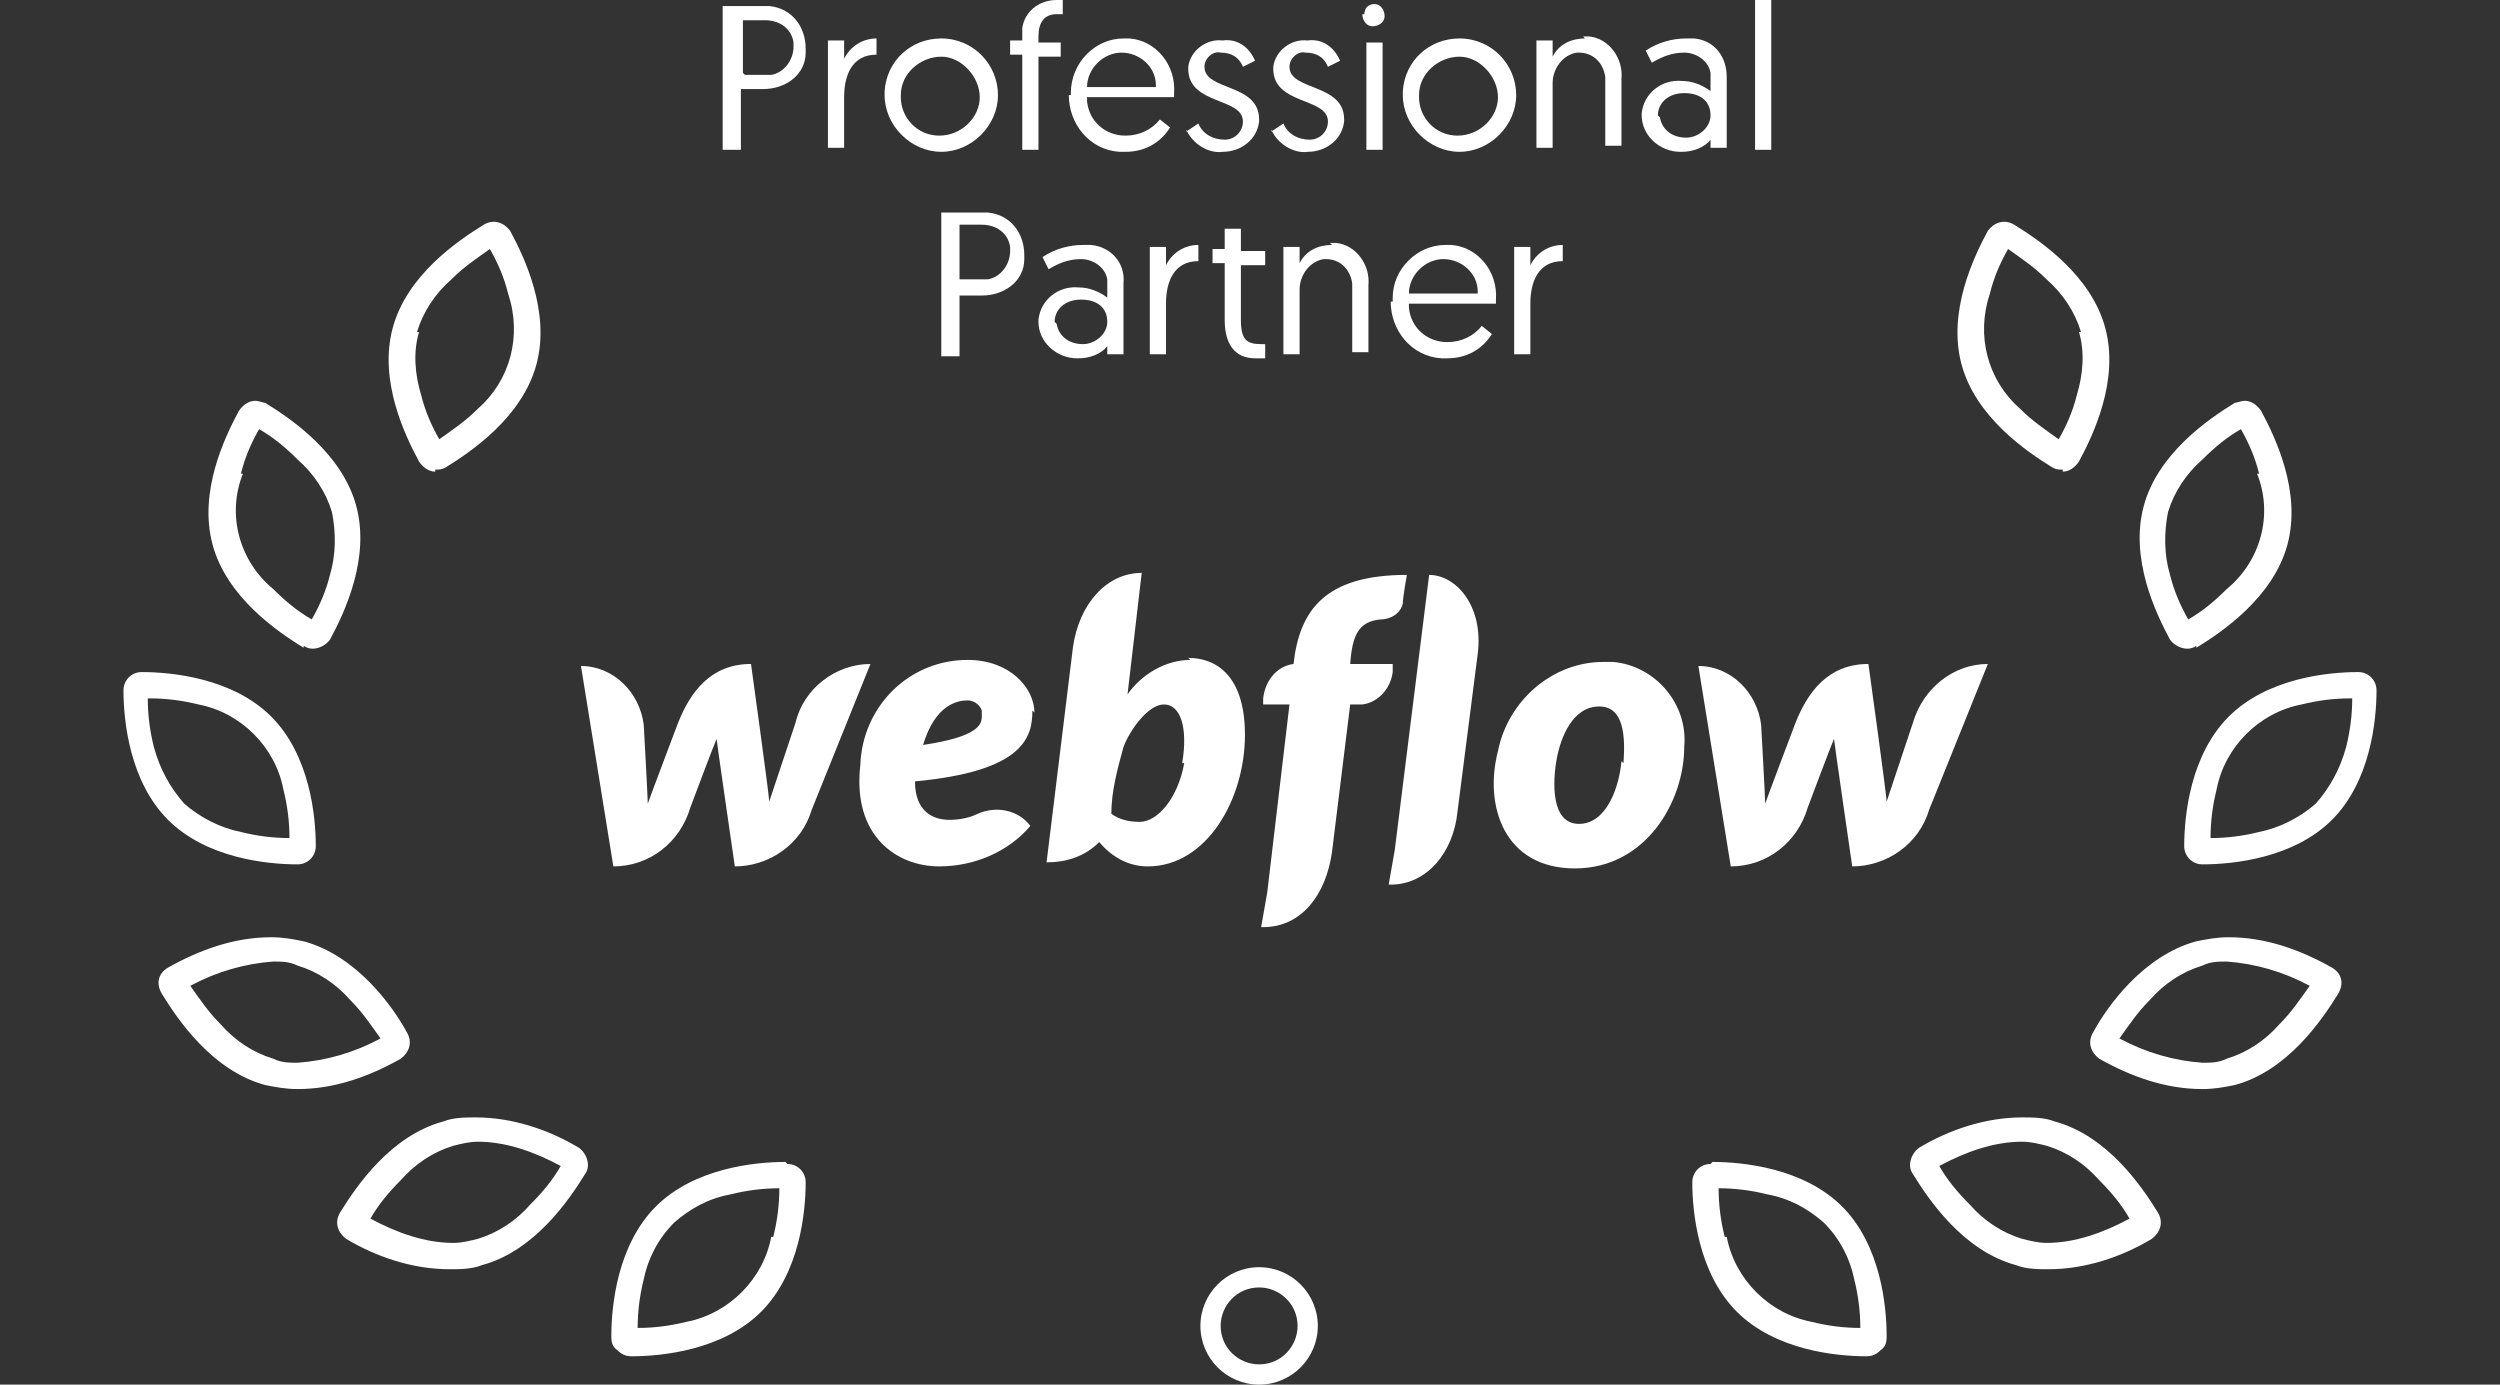
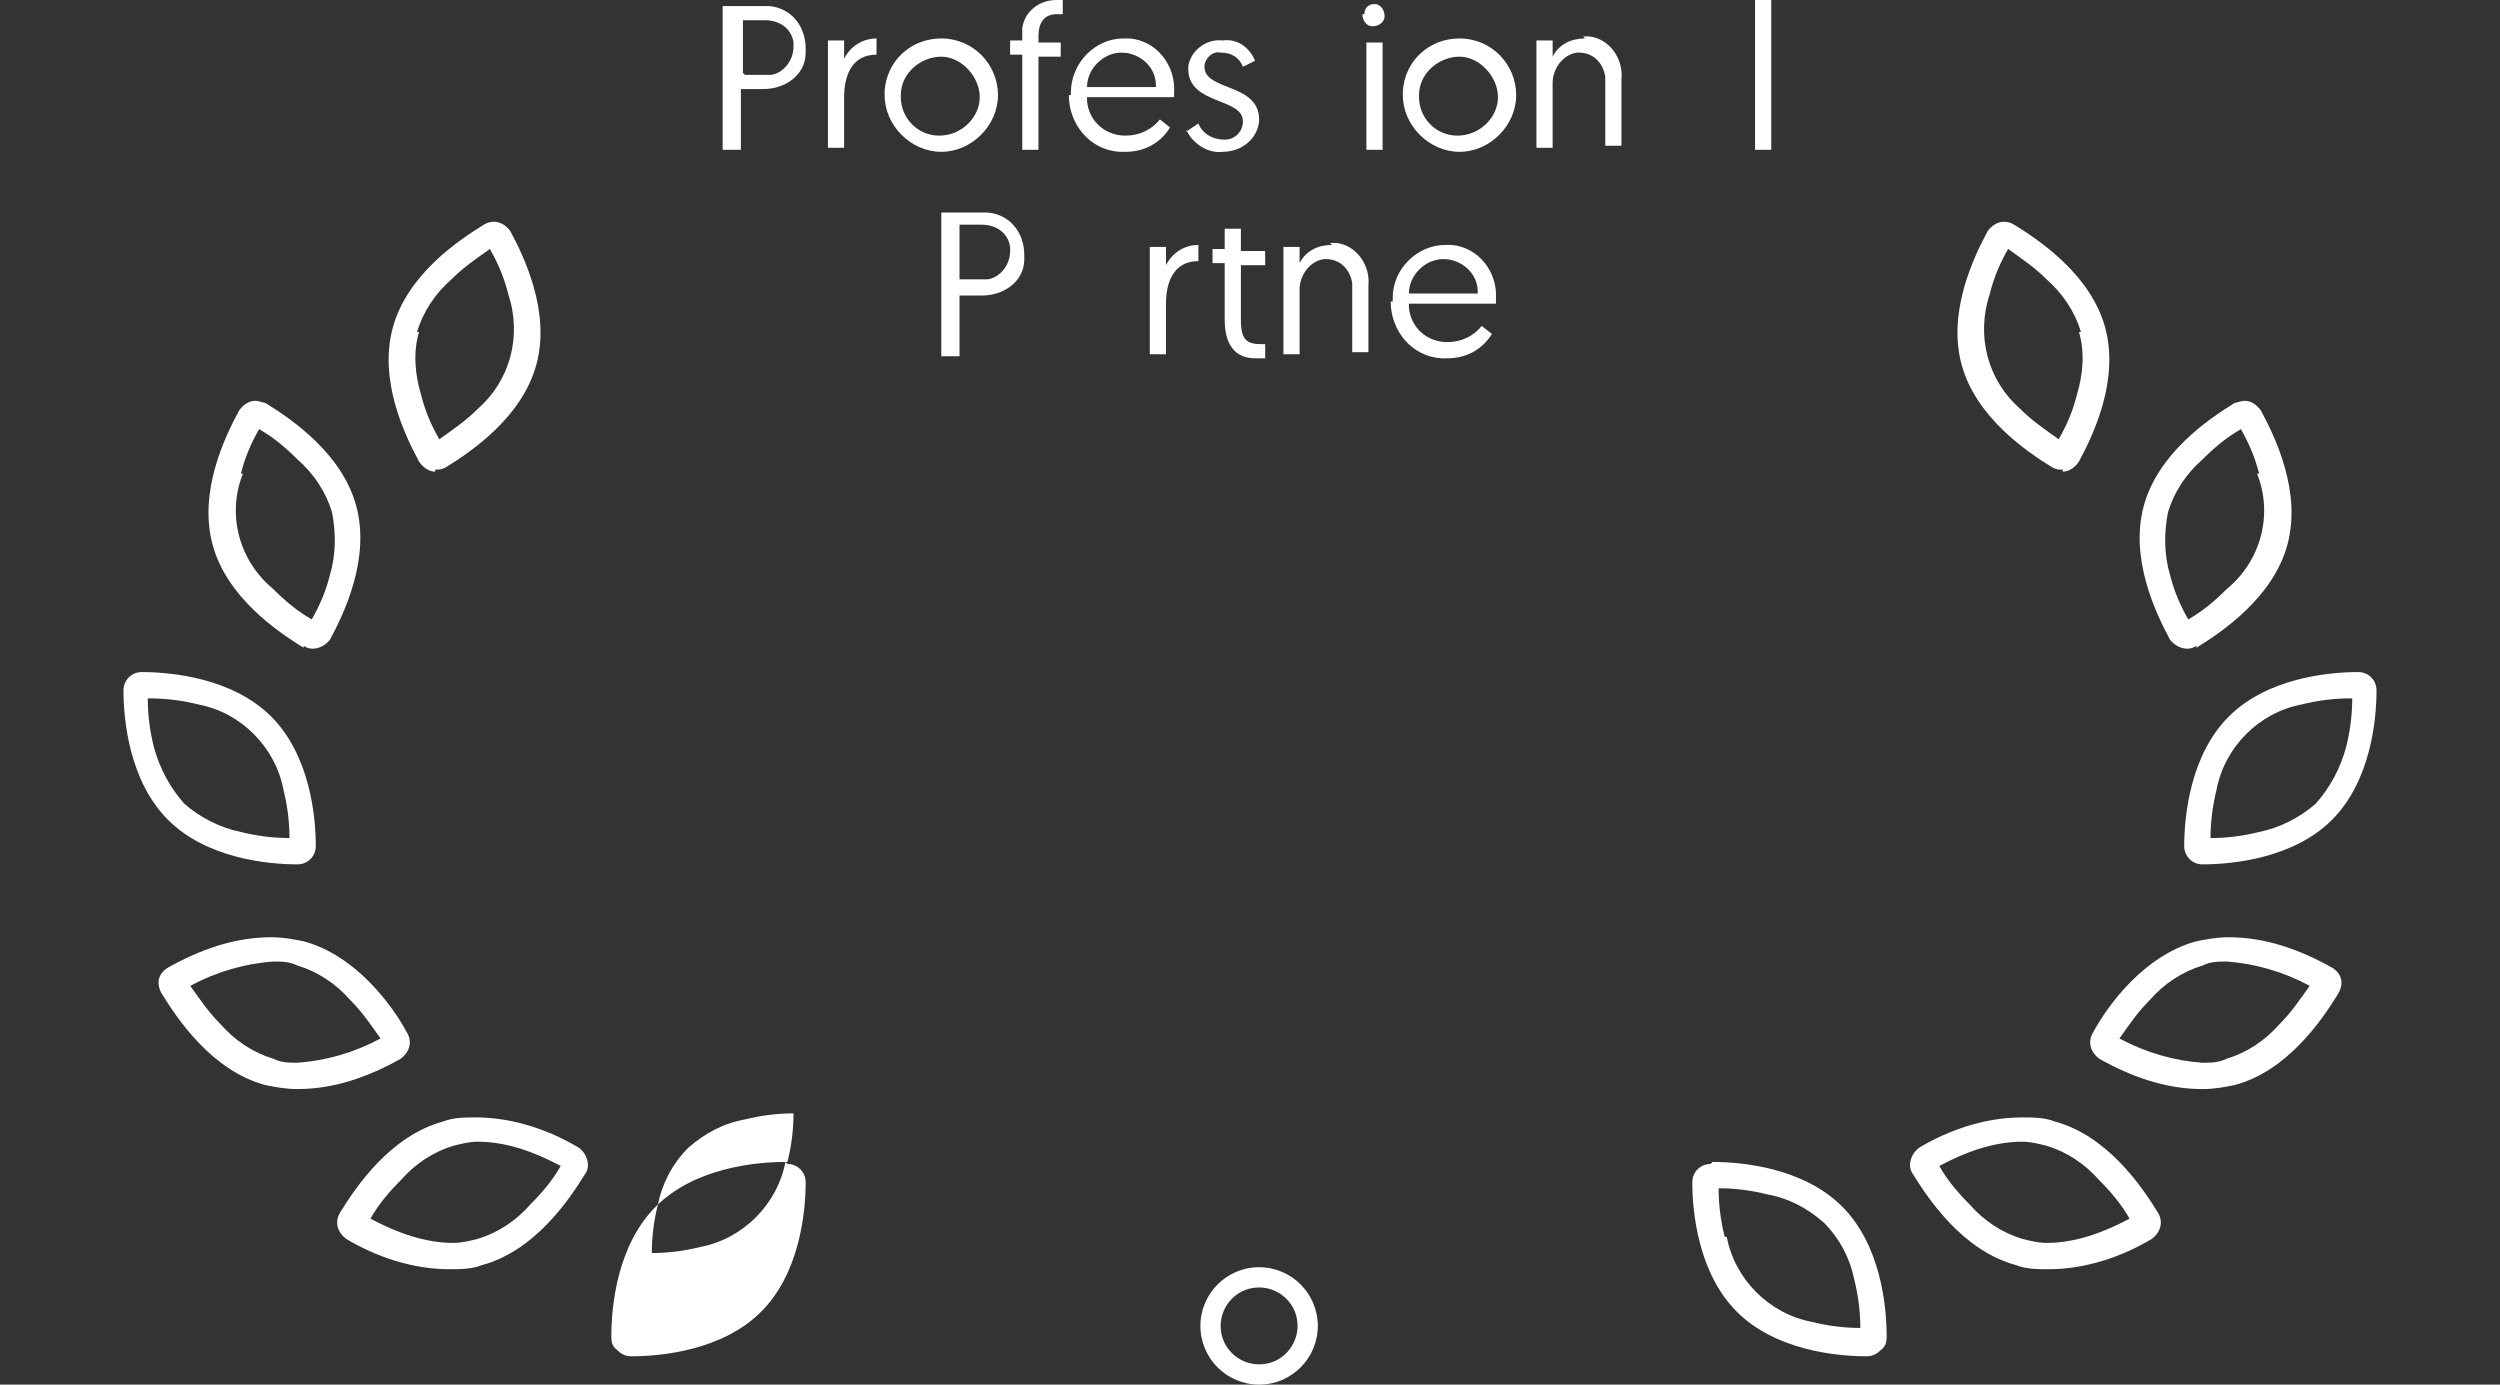
<svg xmlns="http://www.w3.org/2000/svg" id="Layer_1" data-name="Layer 1" width="123.5" height="68.4" version="1.1" viewBox="0 0 123.5 68.4">
  <rect x="0" y="0" width="123.5" height="68.4" fill="#333333" stroke="none" />
  <defs>
    <style>
      .cls-1 {
        fill-rule: evenodd;
      }

      .cls-1, .cls-2 {
        fill: #fff;
        stroke-width: 0px;
      }
    </style>
  </defs>
  <g id="_62430569704dda39e548c5ae_Stormfors-Webflow-Proffessional-Partner-large" data-name=" 62430569704dda39e548c5ae Stormfors-Webflow-Proffessional-Partner-large">
    <path id="Path_847" data-name="Path 847" class="cls-2" d="M108.8,42.7c-.5,0-.9-.4-.9-.9h0c0-1.5.3-4.5,2.2-6.4s4.9-2.2,6.4-2.2c.5,0,.9.4.9.9h0c0,1.5-.3,4.5-2.2,6.4s-4.9,2.2-6.4,2.2ZM116.1,34.5c-.8,0-1.6.1-2.4.3-2.1.4-3.8,2.1-4.2,4.2-.2.8-.3,1.6-.3,2.4.8,0,1.6-.1,2.4-.3,1-.2,2-.7,2.8-1.4.7-.8,1.2-1.7,1.5-2.8.2-.8.3-1.6.3-2.4h0Z" />
    <path id="Path_848" data-name="Path 848" class="cls-2" d="M103.4,51c.7-1.3,2.5-3.8,5.1-4.5.5-.1,1-.2,1.6-.2,1.8,0,3.5.6,5.1,1.5.5.3.6.8.3,1.3,0,0,0,0,0,0-.8,1.3-2.5,3.8-5.1,4.5-.5.1-1,.2-1.6.2-1.8,0-3.5-.6-5.1-1.5-.4-.3-.6-.8-.3-1.3,0,0,0,0,0,0h0ZM108.8,52.5c.4,0,.8,0,1.2-.2,1-.3,1.9-.9,2.6-1.7.6-.6,1-1.2,1.5-1.9-1.3-.7-2.7-1.1-4.1-1.2-.4,0-.8,0-1.2.2-1,.3-1.9.9-2.6,1.7-.6.6-1,1.2-1.5,1.9,1.3.7,2.7,1.1,4.1,1.2h0Z" />
    <path id="Path_849" data-name="Path 849" class="cls-2" d="M94.8,56.7c1.5-.9,3.3-1.5,5.1-1.5.5,0,1.1,0,1.6.2,2.6.7,4.3,3.2,5.1,4.5.3.5.1,1-.3,1.3,0,0,0,0,0,0-1.5.9-3.3,1.5-5.1,1.5-.5,0-1.1,0-1.6-.2-2.6-.7-4.3-3.2-5.1-4.5-.3-.4-.1-1,.3-1.3,0,0,0,0,0,0h0ZM97.3,59.5c.7.8,1.6,1.4,2.6,1.7.4.1.8.2,1.2.2,1.4,0,2.8-.5,4.1-1.2-.4-.7-.9-1.3-1.5-1.9-.7-.8-1.6-1.4-2.6-1.7-.4-.1-.8-.2-1.2-.2-1.4,0-2.8.5-4.1,1.2.4.7.9,1.3,1.5,1.9h0Z" />
    <path id="Path_850" data-name="Path 850" class="cls-2" d="M84.6,57.4c1.5,0,4.5.3,6.4,2.2s2.2,4.9,2.2,6.4c0,.2,0,.5-.3.7-.2.2-.4.3-.7.3-1.5,0-4.5-.3-6.4-2.2s-2.2-4.9-2.2-6.4c0-.5.4-.9.9-.9ZM85.3,61.1c.4,2.1,2.1,3.8,4.2,4.2.8.2,1.6.3,2.4.3,0-.8-.1-1.6-.3-2.4-.2-1-.7-2-1.5-2.8-.8-.7-1.7-1.2-2.8-1.4-.8-.2-1.6-.3-2.4-.3,0,.8.1,1.6.3,2.4Z" />
    <path id="Path_851" data-name="Path 851" class="cls-2" d="M101.9,23.2c-.2,0-.3,0-.5-.1-1.3-.8-3.8-2.5-4.5-5.1s.6-5.3,1.3-6.6c.3-.4.8-.6,1.3-.3,0,0,0,0,0,0,1.3.8,3.8,2.5,4.5,5.1s-.6,5.3-1.3,6.6c-.2.3-.5.5-.8.5h0ZM102.8,16.4c-.3-1-.9-1.9-1.7-2.6-.6-.6-1.2-1-1.9-1.5-.4.7-.7,1.4-.9,2.2-.7,2.1-.1,4.3,1.5,5.7.6.6,1.2,1,1.9,1.5.4-.7.7-1.4.9-2.2.3-1,.4-2.1.1-3.1h0Z" />
    <path id="Path_852" data-name="Path 852" class="cls-2" d="M108.5,31.9c-.4.3-1,.1-1.3-.3,0,0,0,0,0,0-.7-1.3-2-4-1.3-6.6s3.2-4.3,4.5-5.1c.1,0,.3-.1.5-.1.3,0,.6.2.8.5.7,1.3,2,4,1.3,6.6s-3.2,4.3-4.5,5.1ZM111.6,23.4c-.2-.8-.5-1.5-.9-2.2-.7.4-1.3.9-1.9,1.5-.8.7-1.4,1.6-1.7,2.6-.2,1-.2,2.1.1,3.1.2.8.5,1.5.9,2.2.7-.4,1.3-.9,1.9-1.5,1.7-1.4,2.3-3.7,1.5-5.7h0Z" />
    <path id="Path_853" data-name="Path 853" class="cls-2" d="M14.7,42.7c.5,0,.9-.4.9-.9h0c0-1.5-.3-4.5-2.2-6.4s-4.9-2.2-6.4-2.2c-.5,0-.9.4-.9.9h0c0,1.5.3,4.5,2.2,6.4s4.9,2.2,6.4,2.2ZM7.4,34.5c.8,0,1.6.1,2.4.3,2.1.4,3.8,2.1,4.2,4.2.2.8.3,1.6.3,2.4-.8,0-1.6-.1-2.4-.3-1-.2-2-.7-2.8-1.4-.7-.8-1.2-1.7-1.5-2.8-.2-.8-.3-1.6-.3-2.4h0Z" />
    <path id="Path_854" data-name="Path 854" class="cls-2" d="M20.1,51c-.7-1.3-2.5-3.8-5.1-4.5-.5-.1-1-.2-1.6-.2-1.8,0-3.5.6-5.1,1.5-.5.3-.6.8-.3,1.3,0,0,0,0,0,0,.8,1.3,2.5,3.8,5.1,4.5.5.1,1,.2,1.6.2,1.8,0,3.5-.6,5.1-1.5.4-.3.6-.8.3-1.3,0,0,0,0,0,0h0ZM14.7,52.5c-.4,0-.8,0-1.2-.2-1-.3-1.9-.9-2.6-1.7-.6-.6-1-1.2-1.5-1.9,1.3-.7,2.7-1.1,4.1-1.2.4,0,.8,0,1.2.2,1,.3,1.9.9,2.6,1.7.6.6,1,1.2,1.5,1.9-1.3.7-2.7,1.1-4.1,1.2h0Z" />
    <path id="Path_855" data-name="Path 855" class="cls-2" d="M28.6,56.7c-1.5-.9-3.3-1.5-5.1-1.5-.5,0-1.1,0-1.6.2-2.6.7-4.3,3.2-5.1,4.5-.3.5-.1,1,.3,1.3,0,0,0,0,0,0,1.5.9,3.3,1.5,5.1,1.5.5,0,1.1,0,1.6-.2,2.6-.7,4.3-3.2,5.1-4.5.3-.4.1-1-.3-1.3,0,0,0,0,0,0h0ZM26.2,59.5c-.7.8-1.6,1.4-2.6,1.7-.4.1-.8.2-1.2.2-1.4,0-2.8-.5-4.1-1.2.4-.7.9-1.3,1.5-1.9.7-.8,1.6-1.4,2.6-1.7.4-.1.8-.2,1.2-.2,1.4,0,2.8.5,4.1,1.2-.4.7-.9,1.3-1.5,1.9h0Z" />
-     <path id="Path_856" data-name="Path 856" class="cls-2" d="M38.8,57.4c-1.5,0-4.5.3-6.4,2.2s-2.2,4.9-2.2,6.4c0,.2,0,.5.3.7.2.2.4.3.7.3,1.5,0,4.5-.3,6.4-2.2s2.2-4.9,2.2-6.4c0-.5-.4-.9-.9-.9h0ZM38.1,61.1c-.4,2.1-2.1,3.8-4.2,4.2-.8.2-1.6.3-2.4.3,0-.8.1-1.6.3-2.4.2-1,.7-2,1.5-2.8.8-.7,1.7-1.2,2.8-1.4.8-.2,1.6-.3,2.4-.3,0,.8-.1,1.6-.3,2.4h0Z" />
+     <path id="Path_856" data-name="Path 856" class="cls-2" d="M38.8,57.4c-1.5,0-4.5.3-6.4,2.2s-2.2,4.9-2.2,6.4c0,.2,0,.5.3.7.2.2.4.3.7.3,1.5,0,4.5-.3,6.4-2.2s2.2-4.9,2.2-6.4c0-.5-.4-.9-.9-.9h0Zc-.4,2.1-2.1,3.8-4.2,4.2-.8.2-1.6.3-2.4.3,0-.8.1-1.6.3-2.4.2-1,.7-2,1.5-2.8.8-.7,1.7-1.2,2.8-1.4.8-.2,1.6-.3,2.4-.3,0,.8-.1,1.6-.3,2.4h0Z" />
    <path id="Path_857" data-name="Path 857" class="cls-2" d="M21.5,23.2c.2,0,.3,0,.5-.1,1.3-.8,3.8-2.5,4.5-5.1s-.6-5.3-1.3-6.6c-.3-.4-.8-.6-1.3-.3,0,0,0,0,0,0-1.3.8-3.8,2.5-4.5,5.1s.6,5.3,1.3,6.6c.2.3.5.5.8.5h0ZM20.6,16.4c.3-1,.9-1.9,1.7-2.6.6-.6,1.2-1,1.9-1.5.4.7.7,1.4.9,2.2.7,2.1.1,4.3-1.5,5.7-.6.6-1.2,1-1.9,1.5-.4-.7-.7-1.4-.9-2.2-.3-1-.4-2.1-.1-3.1h0Z" />
    <path id="Path_858" data-name="Path 858" class="cls-2" d="M15,31.9c.4.3,1,.1,1.3-.3,0,0,0,0,0,0,.7-1.3,2-4,1.3-6.6s-3.2-4.3-4.5-5.1c-.1,0-.3-.1-.5-.1-.3,0-.6.2-.8.5-.7,1.3-2,4-1.3,6.6s3.2,4.3,4.5,5.1ZM11.9,23.4c.2-.8.5-1.5.9-2.2.7.4,1.3.9,1.9,1.5.8.7,1.4,1.6,1.7,2.6.2,1,.2,2.1-.1,3.1-.2.8-.5,1.5-.9,2.2-.7-.4-1.3-.9-1.9-1.5-1.7-1.4-2.3-3.7-1.5-5.7h0Z" />
-     <path id="Path_859" data-name="Path 859" class="cls-2" d="M51.1,35.2c0-1.2-1.2-2.6-3.3-2.6-2.9,0-5.2,2.3-5.3,5.2-.4,3.5,1.8,5,3.9,5,1.7,0,3.4-.7,4.5-2-.6-.8-1.7-1-2.6-.6-.4.2-.9.3-1.4.3-.8,0-1.7-.4-1.7-1.9,5.4-.5,5.8-2.2,5.8-3.5ZM48.5,35.4c0,.4-.2,1-2.9,1.4.6-2,1.7-2.2,2.2-2.2.3,0,.6.2.7.5,0,0,0,.2,0,.3h0ZM39.3,35.7s-1.2,3.6-1.3,3.9c0-.3-.9-6.8-.9-6.8-2,0-3,1.4-3.6,2.9,0,0-1.4,3.7-1.5,4,0-.3-.2-3.9-.2-3.9-.2-1.6-1.5-2.9-3.1-2.9l1.6,9.9c1.8,0,3.3-1.2,3.8-2.9,0,0,1.2-3.2,1.3-3.4,0,.1.9,6.3.9,6.3,1.7,0,3.3-1.1,3.8-2.8l2.9-7.2c-1.7,0-3.3,1.2-3.7,2.9h0ZM58.8,32.6c-1.2,0-2.4.7-3.1,1.7h0s.7-6,.7-6c-1.7,0-3.1,1.5-3.4,3.7l-1.3,10.6c1,0,1.9-.3,2.6-1,.6.7,1.4,1.2,2.4,1.2,2.9,0,4.8-3.3,4.8-6.5,0-2.9-1.4-3.8-2.8-3.8h0ZM58.5,37.7c-.3,1.7-1.3,2.9-2.2,2.9-.5,0-1-.1-1.4-.4,0-1.1.3-2.2.6-3.3.3-.8,1.2-2.1,2-2.1.8,0,1.2,1.1.9,2.9h0ZM68.7,32.8h-2,0c.1-1.4.4-2.1,1.5-2.2.5,0,1-.3,1.1-.8,0-.3.2-1.4.2-1.4-4,0-5.3,1.7-5.6,4.4h0c0,0,0,0,0,0-.8.1-1.4.8-1.5,1.7v.3s1.3,0,1.3,0l-1.1,9.3-.3,1.7s0,0,.1,0c1.9,0,3.1-1.6,3.4-3.7l.9-7.3h.6c.8-.1,1.4-.8,1.5-1.6v-.4ZM79.2,32.7c-2.5,0-4.7,1.9-5.2,4.4-.7,2.7.3,5.8,3.8,5.8s5.4-3.3,5.4-6c.2-2.1-1.4-4-3.5-4.2-.1,0-.3,0-.4,0h0ZM80.1,37.6c-.1,1.2-.7,3.1-2.1,3.1s-1.3-2.1-1.1-3.2c.2-1.1.8-2.6,2.1-2.6,1.2,0,1.3,1.4,1.2,2.8h0ZM94.5,35.7s-1.2,3.6-1.3,3.9c0-.3-.9-6.8-.9-6.8-2,0-3,1.4-3.6,2.9,0,0-1.4,3.7-1.5,4,0-.3-.2-3.9-.2-3.9-.2-1.6-1.5-2.9-3.1-2.9l1.6,9.9c1.8,0,3.3-1.2,3.8-2.9,0,0,1.2-3.2,1.3-3.4,0,.1.9,6.3.9,6.3,1.7,0,3.3-1.1,3.8-2.8l2.9-7.2c-1.7,0-3.2,1.2-3.7,2.9h0ZM70.6,28.4l-1.7,13.6-.3,1.7s0,0,.1,0c1.8,0,3.1-1.6,3.3-3.6l1-7.8c.3-2.4-1.1-3.9-2.4-3.9Z" />
    <path id="Path_860" data-name="Path 860" class="cls-2" d="M35.8,7.4h.8v-3h1.1c1.1,0,2.1-.7,2.1-1.8,0,0,0-.2,0-.2,0-1.1-.7-2-1.8-2.1-.1,0-.2,0-.3,0h-2v7.1ZM36.7,3.6V1h1.1c.7,0,1.3.4,1.4,1.1,0,0,0,.1,0,.2,0,.7-.5,1.3-1.1,1.4,0,0-.1,0-.2,0h-1.1Z" />
    <path id="Path_861" data-name="Path 861" class="cls-2" d="M43.3,1.9c-.7,0-1.3.4-1.6,1v-.9h-.8v5.3h.8v-2.5c0-1.1.4-2.1,1.6-2.1v-.8Z" />
    <path id="Path_862" data-name="Path 862" class="cls-2" d="M44.5,4.7c0-1.1,1-1.9,2-1.9s1.9,1,1.9,2c0,1-.9,1.9-2,1.9-1.1,0-1.9-.9-1.9-1.9,0,0,0,0,0-.1ZM43.7,4.7c0,1.5,1.3,2.8,2.8,2.8,1.5,0,2.8-1.3,2.8-2.8,0-1.5-1.2-2.8-2.8-2.8-1.5,0-2.7,1.1-2.8,2.6,0,0,0,.1,0,.2h0Z" />
    <path id="Path_863" data-name="Path 863" class="cls-2" d="M50.5,7.4h.8V2.8h1.1v-.7h-1.1v-.3c0-.7.3-1.1.9-1.1,0,0,.2,0,.3,0V0c-.1,0-.2,0-.3,0-.9,0-1.6.6-1.7,1.4,0,.1,0,.2,0,.3v.3h-.6v.7h.6v4.6Z" />
    <path id="Path_864" data-name="Path 864" class="cls-2" d="M52.8,4.7c0,1.4,1,2.7,2.5,2.8,0,0,.2,0,.3,0,.9,0,1.7-.4,2.2-1.2l-.5-.4c-.4.5-1,.8-1.7.8-1,0-1.8-.7-1.9-1.7,0,0,0-.1,0-.2h4.3c0,0,0-.2,0-.2.1-1.4-.9-2.6-2.2-2.7,0,0-.2,0-.3,0-1.4,0-2.6,1.2-2.6,2.7,0,0,0,0,0,.1ZM53.7,4.3c0-.9.8-1.7,1.7-1.7.9,0,1.7.7,1.7,1.6,0,0,0,0,0,.1h-3.4Z" />
    <path id="Path_865" data-name="Path 865" class="cls-2" d="M58.6,6.4c.3.7,1.1,1.2,1.8,1.1.9,0,1.7-.6,1.8-1.5,0,0,0,0,0-.1,0-1.8-2.7-1.4-2.7-2.6,0-.4.4-.8.8-.7,0,0,0,0,0,0,.5,0,.9.2,1.1.7l.6-.3c-.3-.7-.9-1.1-1.6-1-.8-.1-1.6.5-1.7,1.3,0,0,0,0,0,.1,0,1.8,2.7,1.4,2.7,2.6,0,.5-.4.9-.9.9,0,0,0,0,0,0-.6,0-1.1-.3-1.3-.8l-.6.4Z" />
-     <path id="Path_866" data-name="Path 866" class="cls-2" d="M62.8,6.4c.3.7,1.1,1.2,1.8,1.1.9,0,1.7-.6,1.8-1.5,0,0,0,0,0-.1,0-1.8-2.7-1.4-2.7-2.6,0-.4.4-.8.8-.7,0,0,0,0,0,0,.5,0,.9.2,1.1.7l.6-.3c-.3-.7-.9-1.1-1.6-1-.8-.1-1.6.5-1.7,1.3,0,0,0,0,0,.1,0,1.8,2.7,1.4,2.7,2.6,0,.5-.4.9-.9.9,0,0,0,0,0,0-.6,0-1.1-.3-1.3-.8l-.6.4Z" />
    <path id="Path_867" data-name="Path 867" class="cls-2" d="M67.5,7.4h.8V2.1h-.8v5.3ZM67.3.7c0,.3.2.6.5.6.3,0,.6-.2.6-.5s-.2-.6-.5-.6c0,0,0,0,0,0-.3,0-.5.2-.5.5h0Z" />
    <path id="Path_868" data-name="Path 868" class="cls-2" d="M70.1,4.7c0-1.1,1-1.9,2-1.9s1.9,1,1.9,2c0,1-.9,1.9-2,1.9-1.1,0-1.9-.9-1.9-1.9,0,0,0,0,0-.1ZM69.3,4.7c0,1.5,1.3,2.8,2.8,2.8s2.8-1.3,2.8-2.8c0-1.5-1.2-2.8-2.8-2.8-1.5,0-2.7,1.1-2.8,2.6,0,0,0,.1,0,.2Z" />
    <path id="Path_869" data-name="Path 869" class="cls-2" d="M78.3,1.9c-.7,0-1.3.3-1.6.9v-.8h-.8v5.3h.8v-3.2c0-.7.5-1.4,1.2-1.5,0,0,0,0,.1,0,.7,0,1.2.5,1.3,1.2,0,0,0,0,0,.1v3.3h.8v-3.3c.1-1-.6-2-1.6-2.1,0,0-.2,0-.3,0Z" />
-     <path id="Path_870" data-name="Path 870" class="cls-2" d="M81.1,5.7c0,1,.9,1.8,1.9,1.8,0,0,0,0,.1,0,.5,0,1.1-.2,1.4-.6v.4h.8v-3.5c0-1-.6-1.8-1.6-1.9-.1,0-.3,0-.4,0-.7,0-1.4.2-2,.6l.3.6c.5-.3,1-.5,1.6-.5.6,0,1.2.4,1.3,1,0,0,0,.1,0,.2v.7c-.4-.3-.9-.5-1.4-.5-1-.1-1.9.6-2,1.6,0,0,0,0,0,.1ZM81.9,5.7c0-.6.5-1.1,1.3-1.1s1.3.4,1.3,1.1c0,.6-.6,1.1-1.2,1.1,0,0,0,0,0,0-.7,0-1.2-.4-1.3-1,0,0,0,0,0,0h0Z" />
    <path id="Path_871" data-name="Path 871" class="cls-2" d="M86.7,7.4h.8V0h-.8v7.4Z" />
    <path id="Path_872" data-name="Path 872" class="cls-2" d="M46.6,17.6h.8v-3h1.1c1.1,0,2.1-.7,2.1-1.8,0,0,0-.2,0-.2,0-1.1-.7-2-1.8-2.1-.1,0-.2,0-.3,0h-2v7.1ZM47.4,13.8v-2.7h1.1c.7,0,1.3.4,1.4,1.1,0,0,0,.1,0,.2,0,.7-.5,1.3-1.1,1.4,0,0-.1,0-.2,0h-1.1Z" />
-     <path id="Path_873" data-name="Path 873" class="cls-2" d="M51.3,15.9c0,1,.9,1.8,1.9,1.8,0,0,0,0,.1,0,.5,0,1.1-.2,1.4-.6v.4h.8v-3.5c.1-1-.6-1.8-1.6-1.9-.1,0-.3,0-.4,0-.7,0-1.4.2-2,.6l.3.6c.5-.3,1-.5,1.6-.5.6,0,1.2.4,1.3,1,0,0,0,.1,0,.2v.7c-.4-.3-.9-.5-1.4-.5-1-.1-1.9.6-2,1.6,0,0,0,0,0,.1ZM52.1,15.9c0-.6.5-1.1,1.3-1.1s1.3.4,1.3,1.1c0,.6-.6,1.1-1.2,1.1,0,0,0,0,0,0-.7,0-1.2-.4-1.3-1,0,0,0,0,0,0h0Z" />
    <path id="Path_874" data-name="Path 874" class="cls-2" d="M59.2,12.1c-.7,0-1.3.4-1.6,1v-.9h-.8v5.3h.8v-2.5c0-1.1.4-2.1,1.6-2.1v-.8Z" />
    <path id="Path_875" data-name="Path 875" class="cls-2" d="M60.5,12.3h-.6v.7h.6v2.8c0,1.2.5,1.9,1.5,1.9.2,0,.3,0,.5,0v-.7s-.1,0-.2,0c-.7,0-1-.2-1-1.2v-2.7h1.2v-.7h-1.2v-1.1h-.8v1.1Z" />
    <path id="Path_876" data-name="Path 876" class="cls-2" d="M65.8,12.1c-.7,0-1.3.3-1.6.9v-.8h-.8v5.3h.8v-3.2c0-.7.5-1.4,1.2-1.5,0,0,0,0,.1,0,.7,0,1.2.5,1.3,1.2,0,0,0,0,0,.1v3.3h.8v-3.3c.1-1-.6-2-1.6-2.1,0,0-.2,0-.3,0Z" />
    <path id="Path_877" data-name="Path 877" class="cls-2" d="M68.7,14.9c0,1.4,1,2.7,2.5,2.8,0,0,.2,0,.3,0,.9,0,1.7-.4,2.2-1.2l-.5-.4c-.4.5-1,.8-1.7.8-1,0-1.8-.7-1.9-1.7,0,0,0-.1,0-.2h4.3c0,0,0-.2,0-.2.1-1.4-.9-2.6-2.2-2.7-.1,0-.2,0-.3,0-1.4,0-2.6,1.2-2.6,2.6,0,0,0,.1,0,.2ZM69.6,14.5c0-.9.8-1.7,1.7-1.7.9,0,1.7.7,1.7,1.6,0,0,0,0,0,.1h-3.4Z" />
-     <path id="Path_878" data-name="Path 878" class="cls-2" d="M77.2,12.1c-.7,0-1.3.4-1.6,1v-.9h-.8v5.3h.8v-2.5c0-1.1.4-2.1,1.6-2.1v-.8Z" />
    <path id="Path_879" data-name="Path 879" class="cls-1" d="M62.2,67.4c1.1,0,1.9-.9,1.9-1.9,0-1.1-.9-1.9-1.9-1.9-1.1,0-1.9.9-1.9,1.9,0,1.1.9,1.9,1.9,1.9h0ZM62.2,68.4c1.6,0,2.9-1.3,2.9-2.9s-1.3-2.9-2.9-2.9c-1.6,0-2.9,1.3-2.9,2.9,0,1.6,1.3,2.9,2.9,2.9h0Z" />
  </g>
</svg>